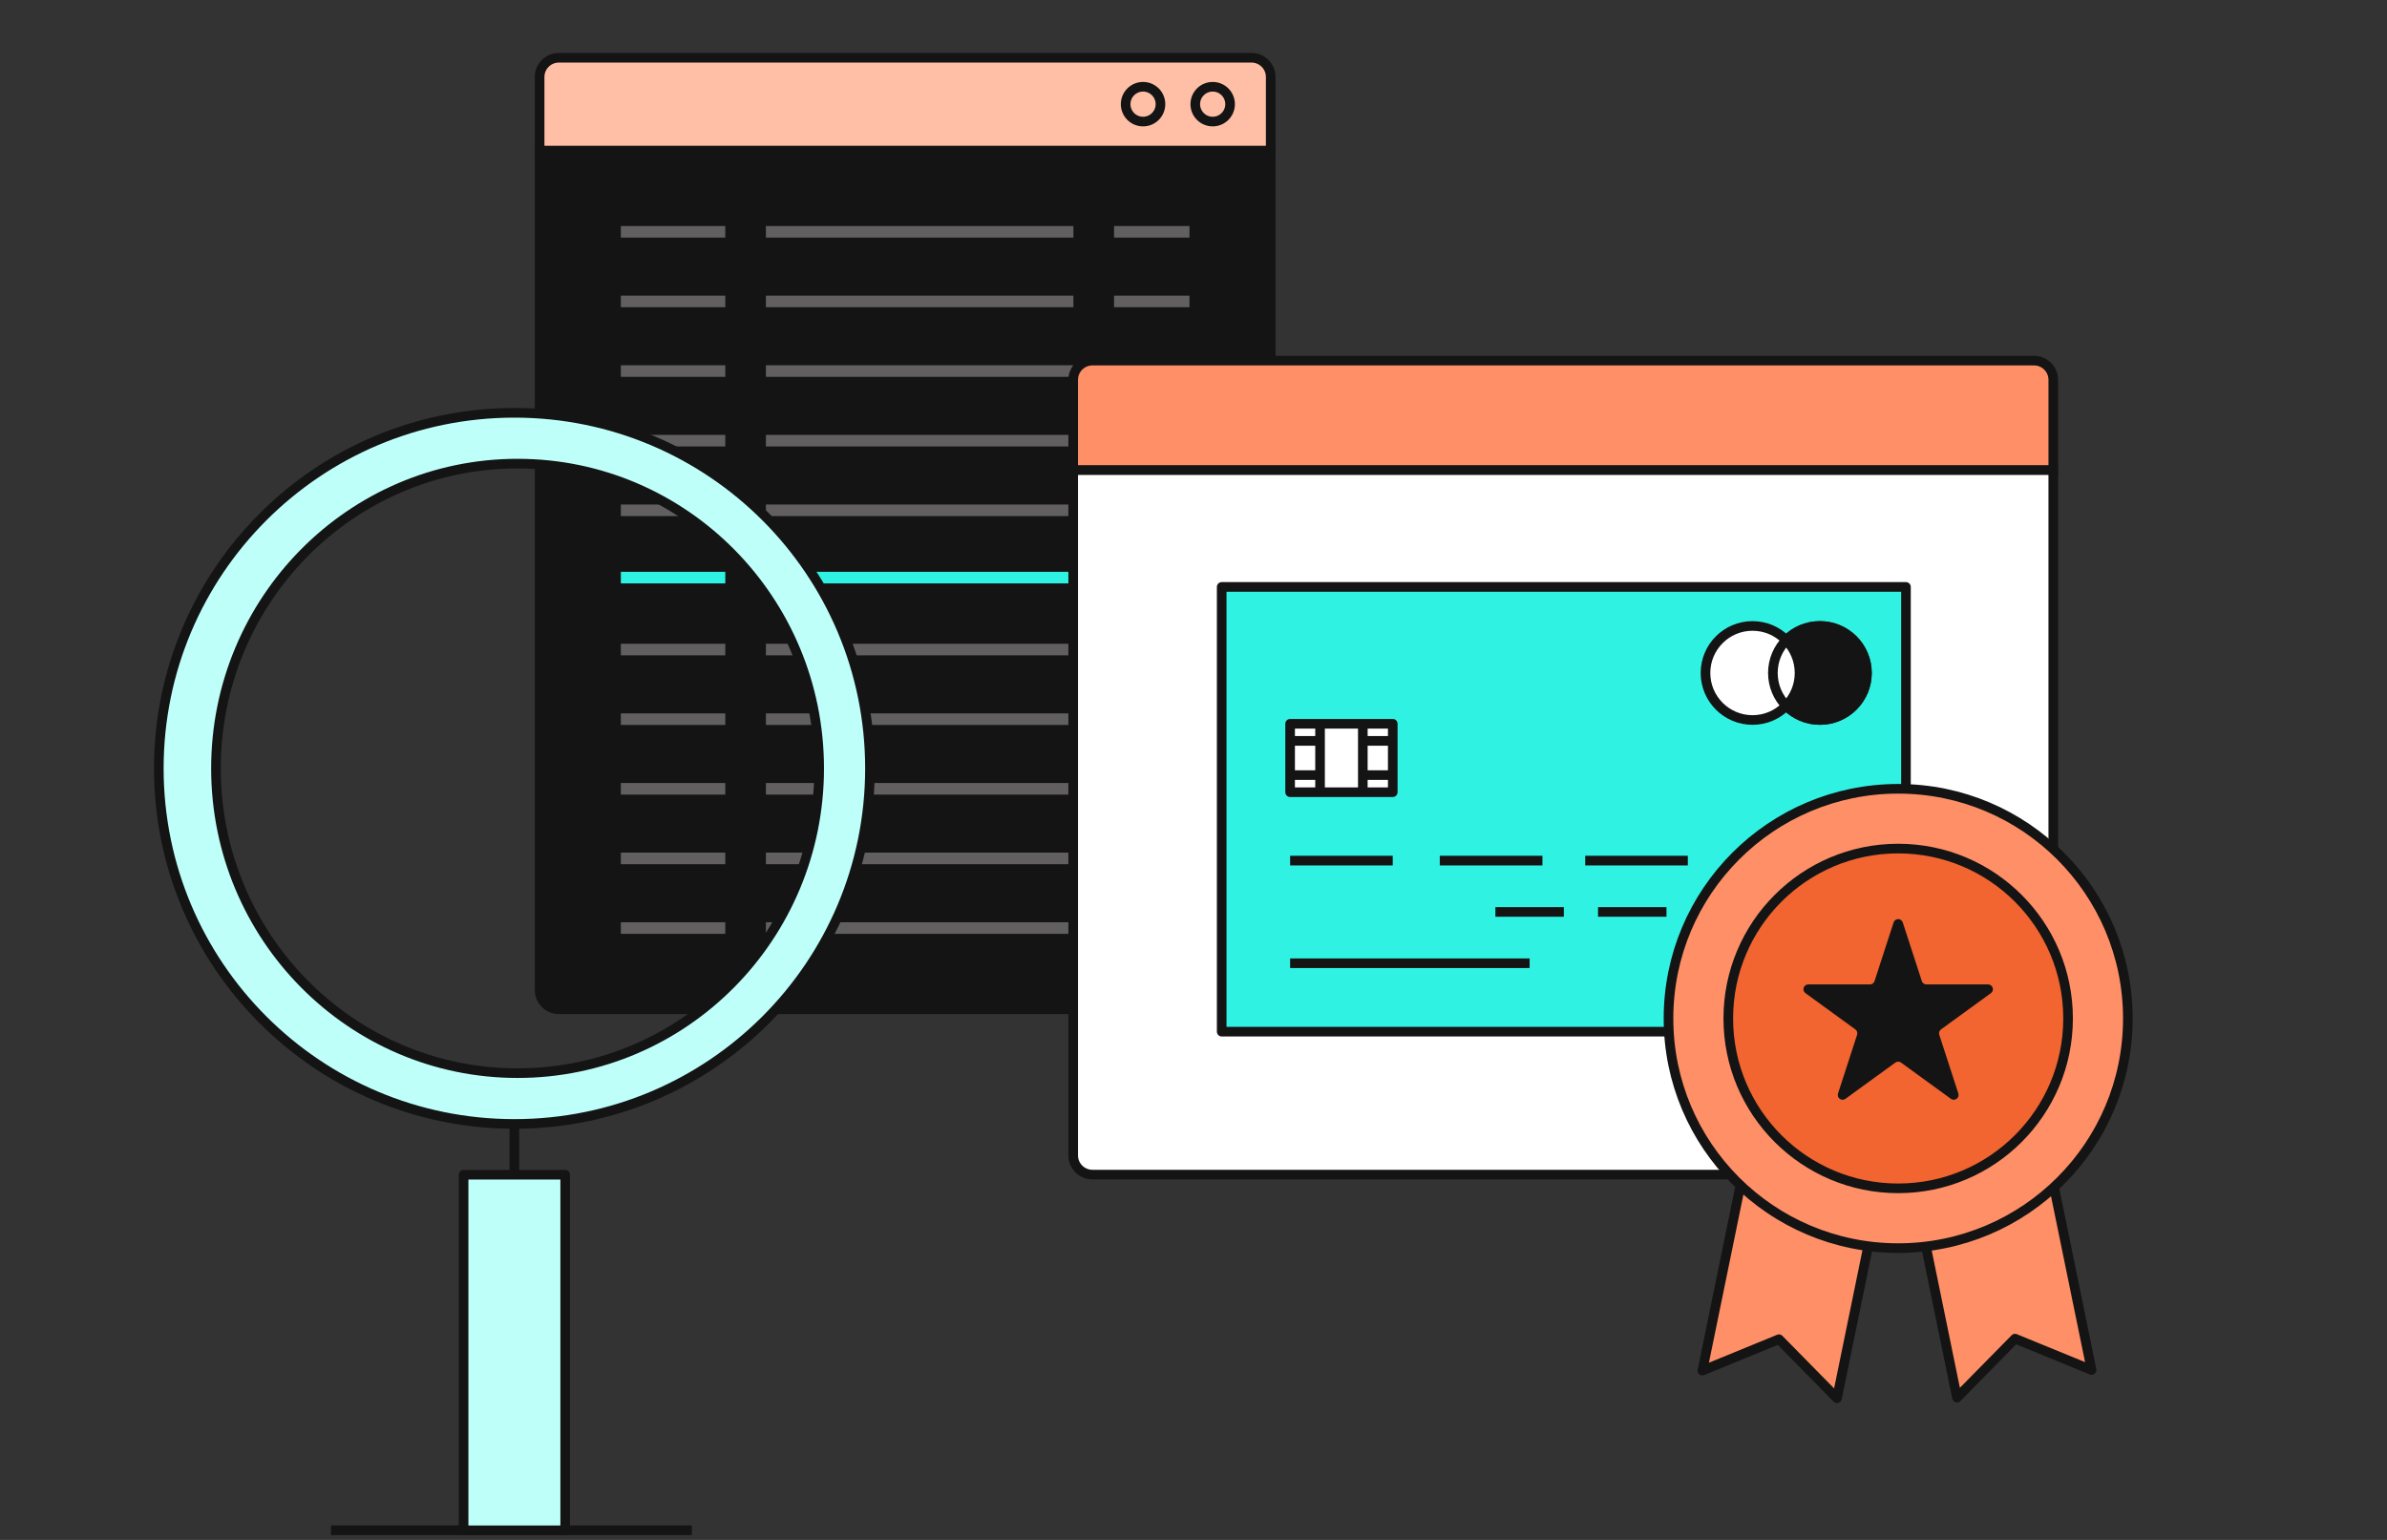
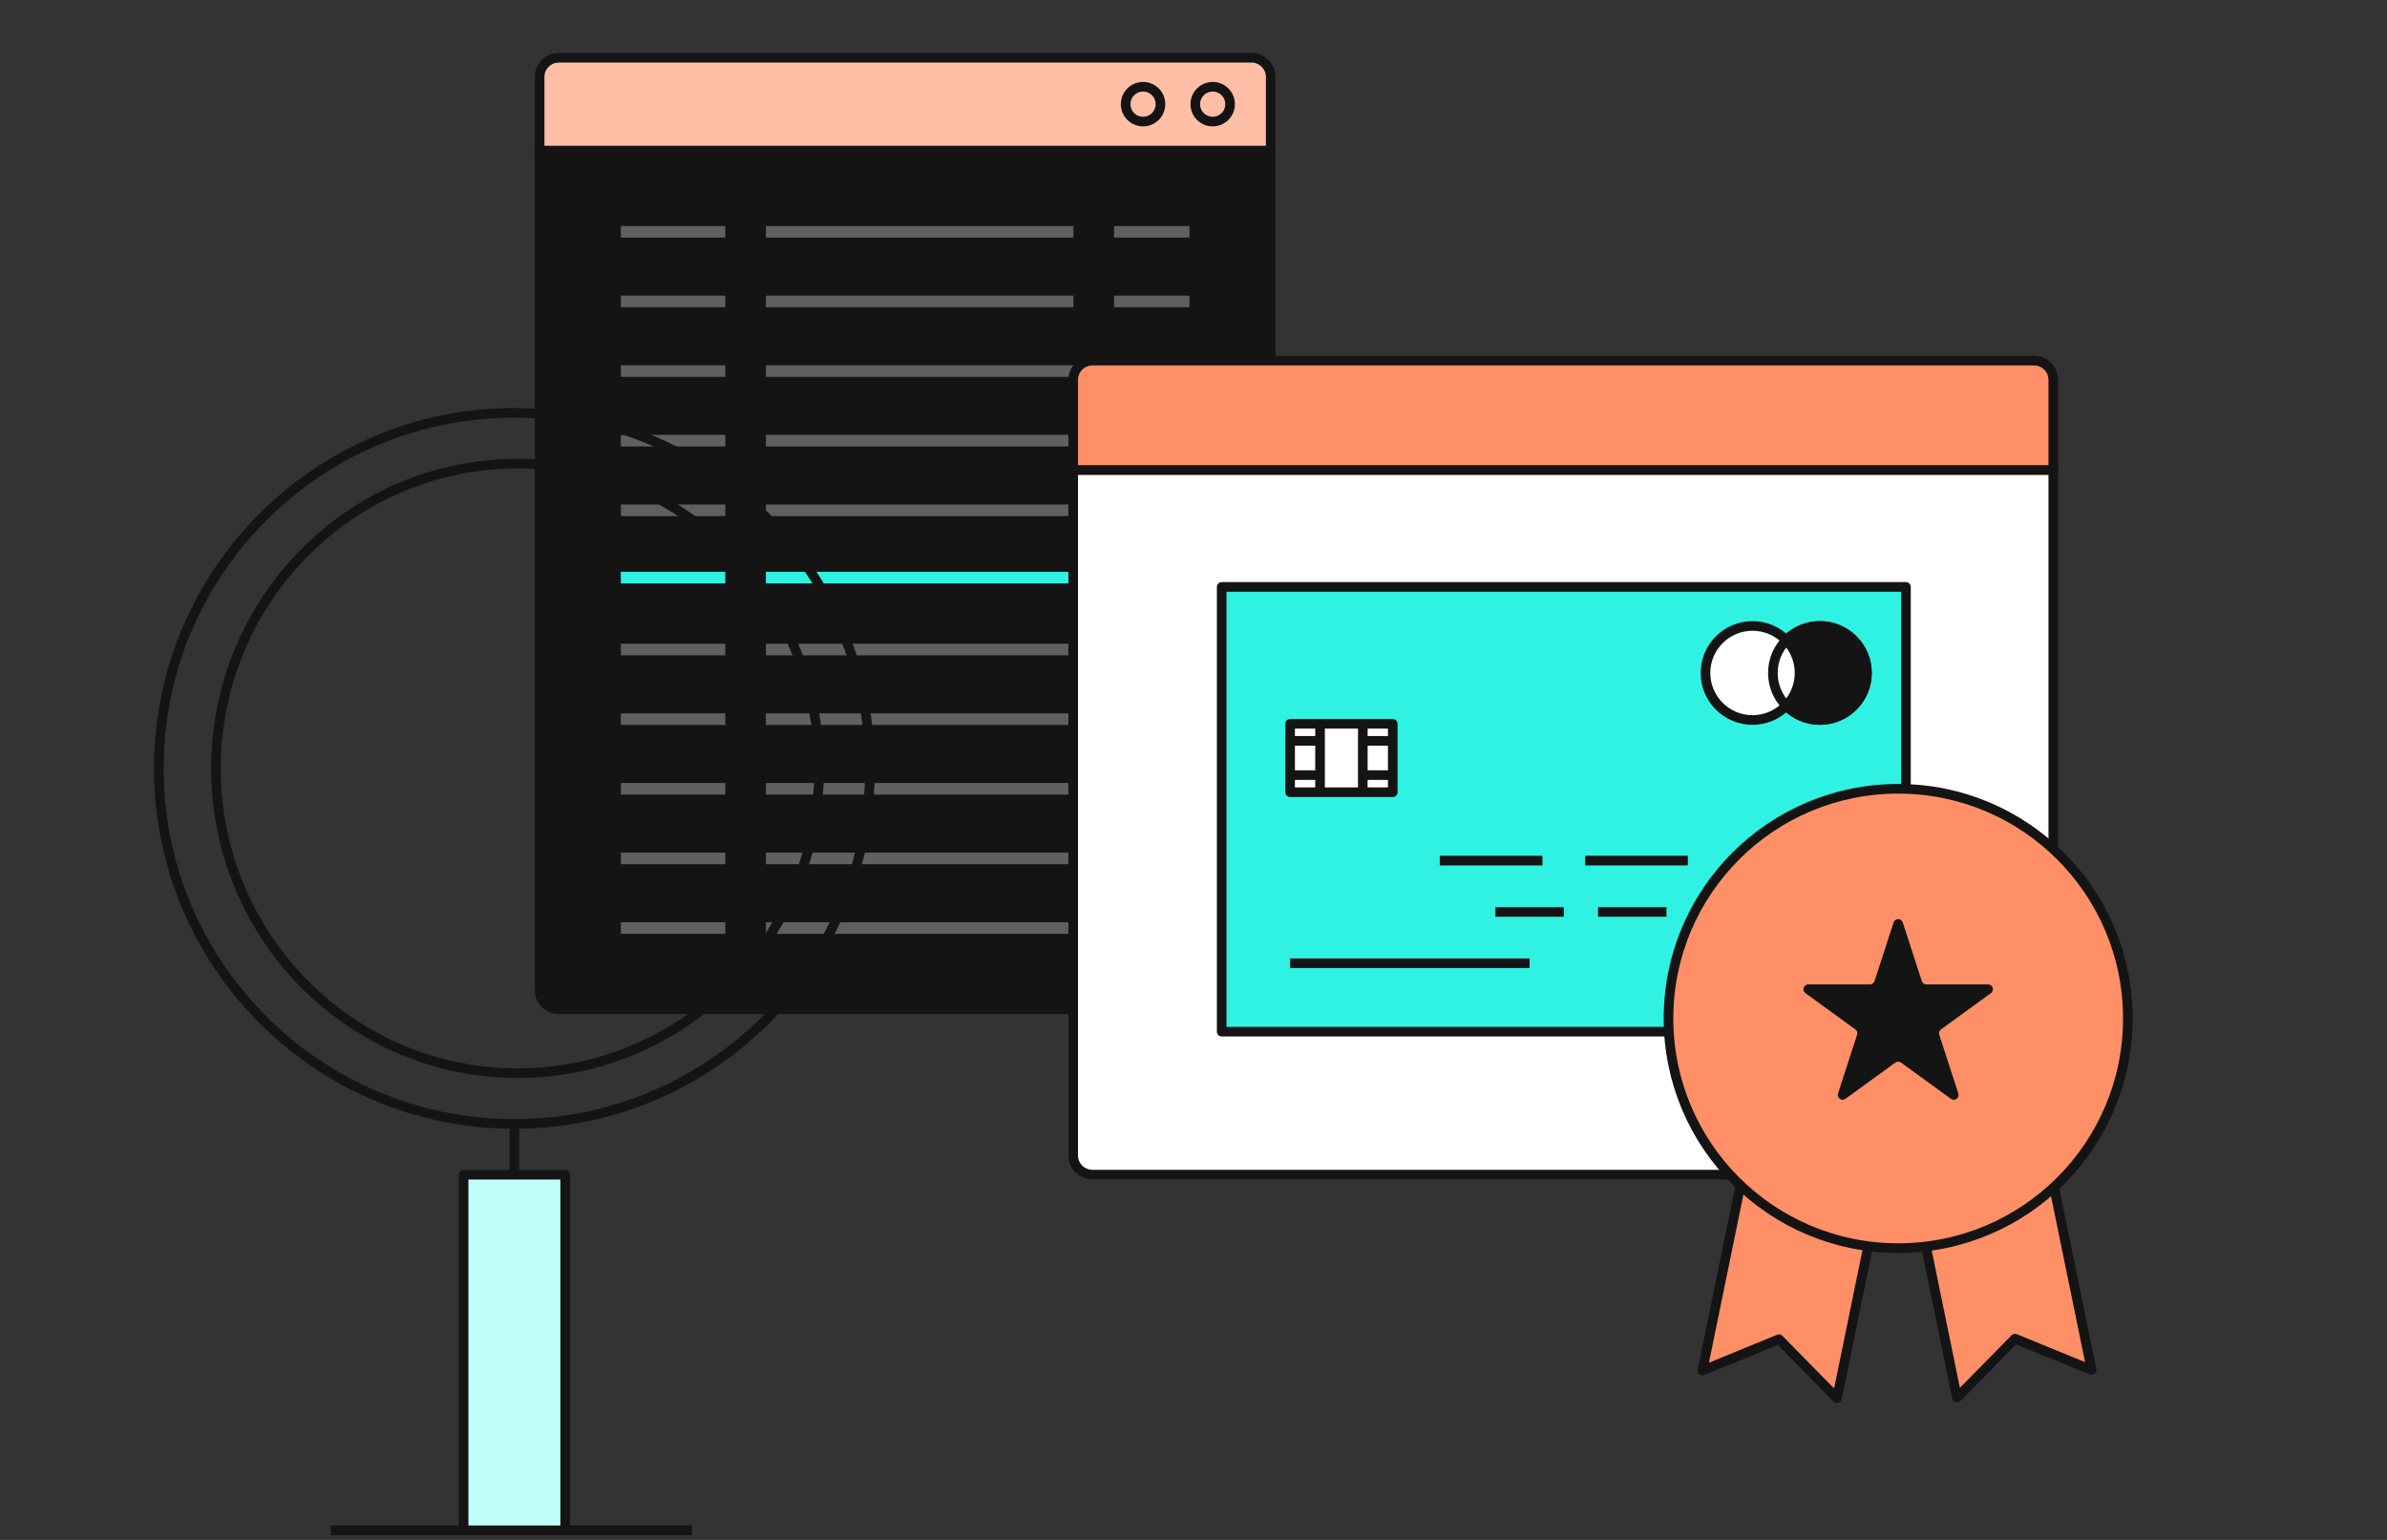
<svg xmlns="http://www.w3.org/2000/svg" width="496" height="320" viewBox="0 0 496 320" fill="none">
  <rect x="0" y="0" width="496" height="320" fill="#333333" stroke="none" />
  <path d="M112.128 31.29H264.043V205.73C264.043 207.939 262.252 209.73 260.043 209.73H116.128C113.919 209.73 112.128 207.939 112.128 205.73V31.29Z" fill="#141414" stroke="#141414" stroke-width="2" />
  <path d="M112.128 16C112.128 13.791 113.919 12 116.128 12H260.043C262.252 12 264.043 13.791 264.043 16V31.291H112.128V16Z" fill="#FFBEA6" stroke="#141414" stroke-width="2" />
  <circle cx="251.986" cy="21.645" r="3.617" stroke="#141414" stroke-width="2" />
  <circle cx="237.518" cy="21.645" r="3.617" stroke="#141414" stroke-width="2" />
  <rect x="129.007" y="46.965" width="21.702" height="2.411" fill="#615F5F" />
  <rect x="231.49" y="46.965" width="15.674" height="2.411" fill="#615F5F" />
  <rect x="159.149" y="46.965" width="63.901" height="2.411" fill="#615F5F" />
  <rect x="129.007" y="61.433" width="21.702" height="2.411" fill="#615F5F" />
  <rect x="231.49" y="61.433" width="15.674" height="2.411" fill="#615F5F" />
  <rect x="159.149" y="61.433" width="63.901" height="2.411" fill="#615F5F" />
  <rect x="129.007" y="75.9" width="21.702" height="2.411" fill="#615F5F" />
-   <rect x="231.49" y="75.9" width="15.674" height="2.411" fill="#615F5F" />
  <rect x="159.149" y="75.9" width="63.901" height="2.411" fill="#615F5F" />
  <rect x="129.007" y="90.369" width="21.702" height="2.411" fill="#615F5F" />
  <rect x="231.49" y="90.369" width="15.674" height="2.411" fill="#615F5F" />
  <rect x="159.149" y="90.369" width="63.901" height="2.411" fill="#615F5F" />
  <rect x="129.007" y="104.837" width="21.702" height="2.411" fill="#615F5F" />
  <rect x="231.49" y="104.837" width="15.674" height="2.411" fill="#615F5F" />
  <rect x="159.149" y="104.837" width="63.901" height="2.411" fill="#615F5F" />
  <rect x="129.007" y="118.824" width="21.702" height="2.411" fill="#30F2E2" />
  <rect x="231.49" y="118.824" width="15.674" height="2.411" fill="#30F2E2" />
  <rect x="159.149" y="118.824" width="63.901" height="2.411" fill="#30F2E2" />
  <rect x="129.007" y="133.773" width="21.702" height="2.411" fill="#615F5F" />
  <rect x="231.49" y="133.773" width="15.674" height="2.411" fill="#615F5F" />
  <rect x="159.149" y="133.773" width="63.901" height="2.411" fill="#615F5F" />
  <rect x="129.007" y="148.241" width="21.702" height="2.411" fill="#615F5F" />
  <rect x="231.49" y="148.241" width="15.674" height="2.411" fill="#615F5F" />
  <rect x="159.149" y="148.241" width="63.901" height="2.411" fill="#615F5F" />
  <rect x="129.007" y="162.709" width="21.702" height="2.411" fill="#615F5F" />
  <rect x="231.49" y="162.709" width="15.674" height="2.411" fill="#615F5F" />
  <rect x="159.149" y="162.709" width="63.901" height="2.411" fill="#615F5F" />
  <rect x="129.007" y="177.178" width="21.702" height="2.411" fill="#615F5F" />
  <rect x="231.49" y="177.178" width="15.674" height="2.411" fill="#615F5F" />
  <rect x="159.149" y="177.178" width="63.901" height="2.411" fill="#615F5F" />
  <rect x="129.007" y="191.646" width="21.702" height="2.411" fill="#615F5F" />
-   <rect x="231.49" y="191.646" width="15.674" height="2.411" fill="#615F5F" />
  <rect x="159.149" y="191.646" width="63.901" height="2.411" fill="#615F5F" />
  <path d="M69.764 318L142.764 318" stroke="#141414" stroke-width="2" stroke-linecap="square" />
  <path d="M223 97.657H426.655V240.087C426.655 242.296 424.864 244.087 422.655 244.087H227C224.791 244.087 223 242.296 223 240.087V97.657Z" fill="white" stroke="#141414" stroke-width="2" />
  <path d="M223 78.936C223 76.727 224.791 74.936 227 74.936H422.655C424.864 74.936 426.655 76.727 426.655 78.936V97.658H223V78.936Z" fill="#FF8F66" stroke="#141414" stroke-width="2" />
  <rect x="253.858" y="121.964" width="142.185" height="92.421" fill="#30F2E2" stroke="#141414" stroke-width="2" stroke-linejoin="round" />
  <circle cx="378.163" cy="139.847" r="9.772" fill="#141414" stroke="#141414" stroke-width="2" />
  <circle cx="364.16" cy="139.847" r="9.772" fill="white" stroke="#141414" stroke-width="2" />
  <circle cx="378.163" cy="139.847" r="9.772" stroke="#141414" stroke-width="2" />
  <path d="M268.076 200.166H317.841" stroke="#141414" stroke-width="2" stroke-linejoin="round" />
  <path d="M310.733 189.503H324.952" stroke="#141414" stroke-width="2" stroke-linejoin="round" />
  <path d="M332.061 189.503H346.28" stroke="#141414" stroke-width="2" stroke-linejoin="round" />
-   <path d="M268.076 178.837H289.404" stroke="#141414" stroke-width="2" stroke-linejoin="round" />
  <path d="M299.178 178.837H320.506" stroke="#141414" stroke-width="2" stroke-linejoin="round" />
  <path d="M329.393 178.837H350.721" stroke="#141414" stroke-width="2" stroke-linejoin="round" />
  <path d="M360.496 178.837H381.824" stroke="#141414" stroke-width="2" stroke-linejoin="round" />
  <rect x="268.076" y="150.403" width="21.328" height="14.219" fill="white" stroke="#141414" stroke-width="2" stroke-linejoin="round" />
  <path d="M274.297 150.403V164.622" stroke="#141414" stroke-width="2" stroke-linejoin="round" />
  <path d="M274.297 153.959L268.077 153.959" stroke="#141414" stroke-width="2" stroke-linejoin="round" />
  <path d="M289.404 153.959L283.184 153.959" stroke="#141414" stroke-width="2" stroke-linejoin="round" />
  <path d="M274.297 161.069L268.077 161.069" stroke="#141414" stroke-width="2" stroke-linejoin="round" />
  <path d="M289.404 161.069L283.184 161.069" stroke="#141414" stroke-width="2" stroke-linejoin="round" />
  <path d="M283.183 150.403V164.622" stroke="#141414" stroke-width="2" stroke-linejoin="round" />
-   <path d="M378.272 194.456C380.951 195.604 380.951 199.402 378.272 200.55M380.303 192.425C384.663 194.406 384.663 200.599 380.303 202.581M382.334 190.394C388.371 193.211 388.371 201.795 382.334 204.612" stroke="#141414" stroke-width="2" stroke-linejoin="round" />
+   <path d="M378.272 194.456C380.951 195.604 380.951 199.402 378.272 200.55M380.303 192.425C384.663 194.406 384.663 200.599 380.303 202.581M382.334 190.394" stroke="#141414" stroke-width="2" stroke-linejoin="round" />
  <path d="M369.388 208.563L397.359 214.303L381.714 290.553L369.655 278.296L353.743 284.814L369.388 208.563Z" fill="#FF8F66" stroke="#141414" stroke-width="2" stroke-linejoin="round" />
  <path d="M418.972 208.443L391.001 214.183L406.646 290.433L418.706 278.176L434.618 284.694L418.972 208.443Z" fill="#FF8F66" stroke="#141414" stroke-width="2" stroke-linejoin="round" />
  <circle cx="394.427" cy="211.64" r="47.725" fill="#FF8F66" stroke="#141414" stroke-width="2" stroke-linejoin="round" />
-   <circle cx="394.427" cy="211.64" r="35.303" fill="#F26430" stroke="#141414" stroke-width="2" stroke-linejoin="round" />
  <path d="M393.476 191.685C393.775 190.764 395.079 190.764 395.378 191.685L399.34 203.878C399.474 204.29 399.857 204.569 400.291 204.569H413.111C414.08 204.569 414.483 205.808 413.699 206.378L403.327 213.913C402.976 214.168 402.83 214.619 402.964 215.031L406.925 227.224C407.225 228.146 406.17 228.912 405.387 228.342L395.015 220.807C394.664 220.552 394.19 220.552 393.839 220.807L383.467 228.342C382.683 228.912 381.629 228.146 381.928 227.224L385.89 215.031C386.024 214.619 385.877 214.168 385.527 213.913L375.155 206.378C374.371 205.808 374.774 204.569 375.743 204.569H388.563C388.996 204.569 389.38 204.29 389.514 203.878L393.476 191.685Z" fill="#141414" />
  <path d="M106.885 267.242L106.885 233.559" stroke="#141414" stroke-width="2" stroke-linejoin="round" />
  <rect width="21.11" height="73.886" transform="matrix(-1 -8.74228e-08 -8.74228e-08 1 117.441 244.114)" fill="#BFFFFA" stroke="#141414" stroke-width="2" stroke-linejoin="round" />
-   <path fill-rule="evenodd" clip-rule="evenodd" d="M106.886 233.559C66.08 233.559 33 200.479 33 159.673C33 118.867 66.08 85.787 106.886 85.787C147.692 85.787 180.772 118.867 180.772 159.673C180.772 200.479 147.692 233.559 106.886 233.559ZM107.546 223.004C72.933 223.004 44.875 194.65 44.875 159.673C44.875 124.697 72.933 96.343 107.546 96.343C142.158 96.343 170.217 124.697 170.217 159.673C170.217 194.65 142.158 223.004 107.546 223.004Z" fill="#BFFFFA" />
  <path d="M34 159.673C34 199.927 66.632 232.559 106.886 232.559L106.886 234.559C65.528 234.559 32 201.031 32 159.673L34 159.673ZM106.886 86.787C66.632 86.787 34 119.419 34 159.673L32 159.673C32 118.315 65.528 84.787 106.886 84.787L106.886 86.787ZM179.772 159.673C179.772 119.419 147.14 86.787 106.886 86.787L106.886 84.787C148.244 84.787 181.772 118.315 181.772 159.673L179.772 159.673ZM106.886 232.559C147.14 232.559 179.772 199.927 179.772 159.673L181.772 159.673C181.772 201.031 148.244 234.559 106.886 234.559L106.886 232.559ZM45.875 159.673C45.875 194.108 73.496 222.004 107.546 222.004L107.546 224.004C72.371 224.004 43.875 195.192 43.875 159.673L45.875 159.673ZM107.546 97.343C73.496 97.343 45.875 125.239 45.875 159.673L43.875 159.673C43.875 124.154 72.371 95.343 107.546 95.343L107.546 97.343ZM169.217 159.673C169.217 125.239 141.596 97.343 107.546 97.343L107.546 95.343C142.72 95.343 171.217 124.154 171.217 159.673L169.217 159.673ZM107.546 222.004C141.596 222.004 169.217 194.108 169.217 159.673L171.217 159.673C171.217 195.192 142.72 224.004 107.546 224.004L107.546 222.004Z" fill="#141414" />
</svg>